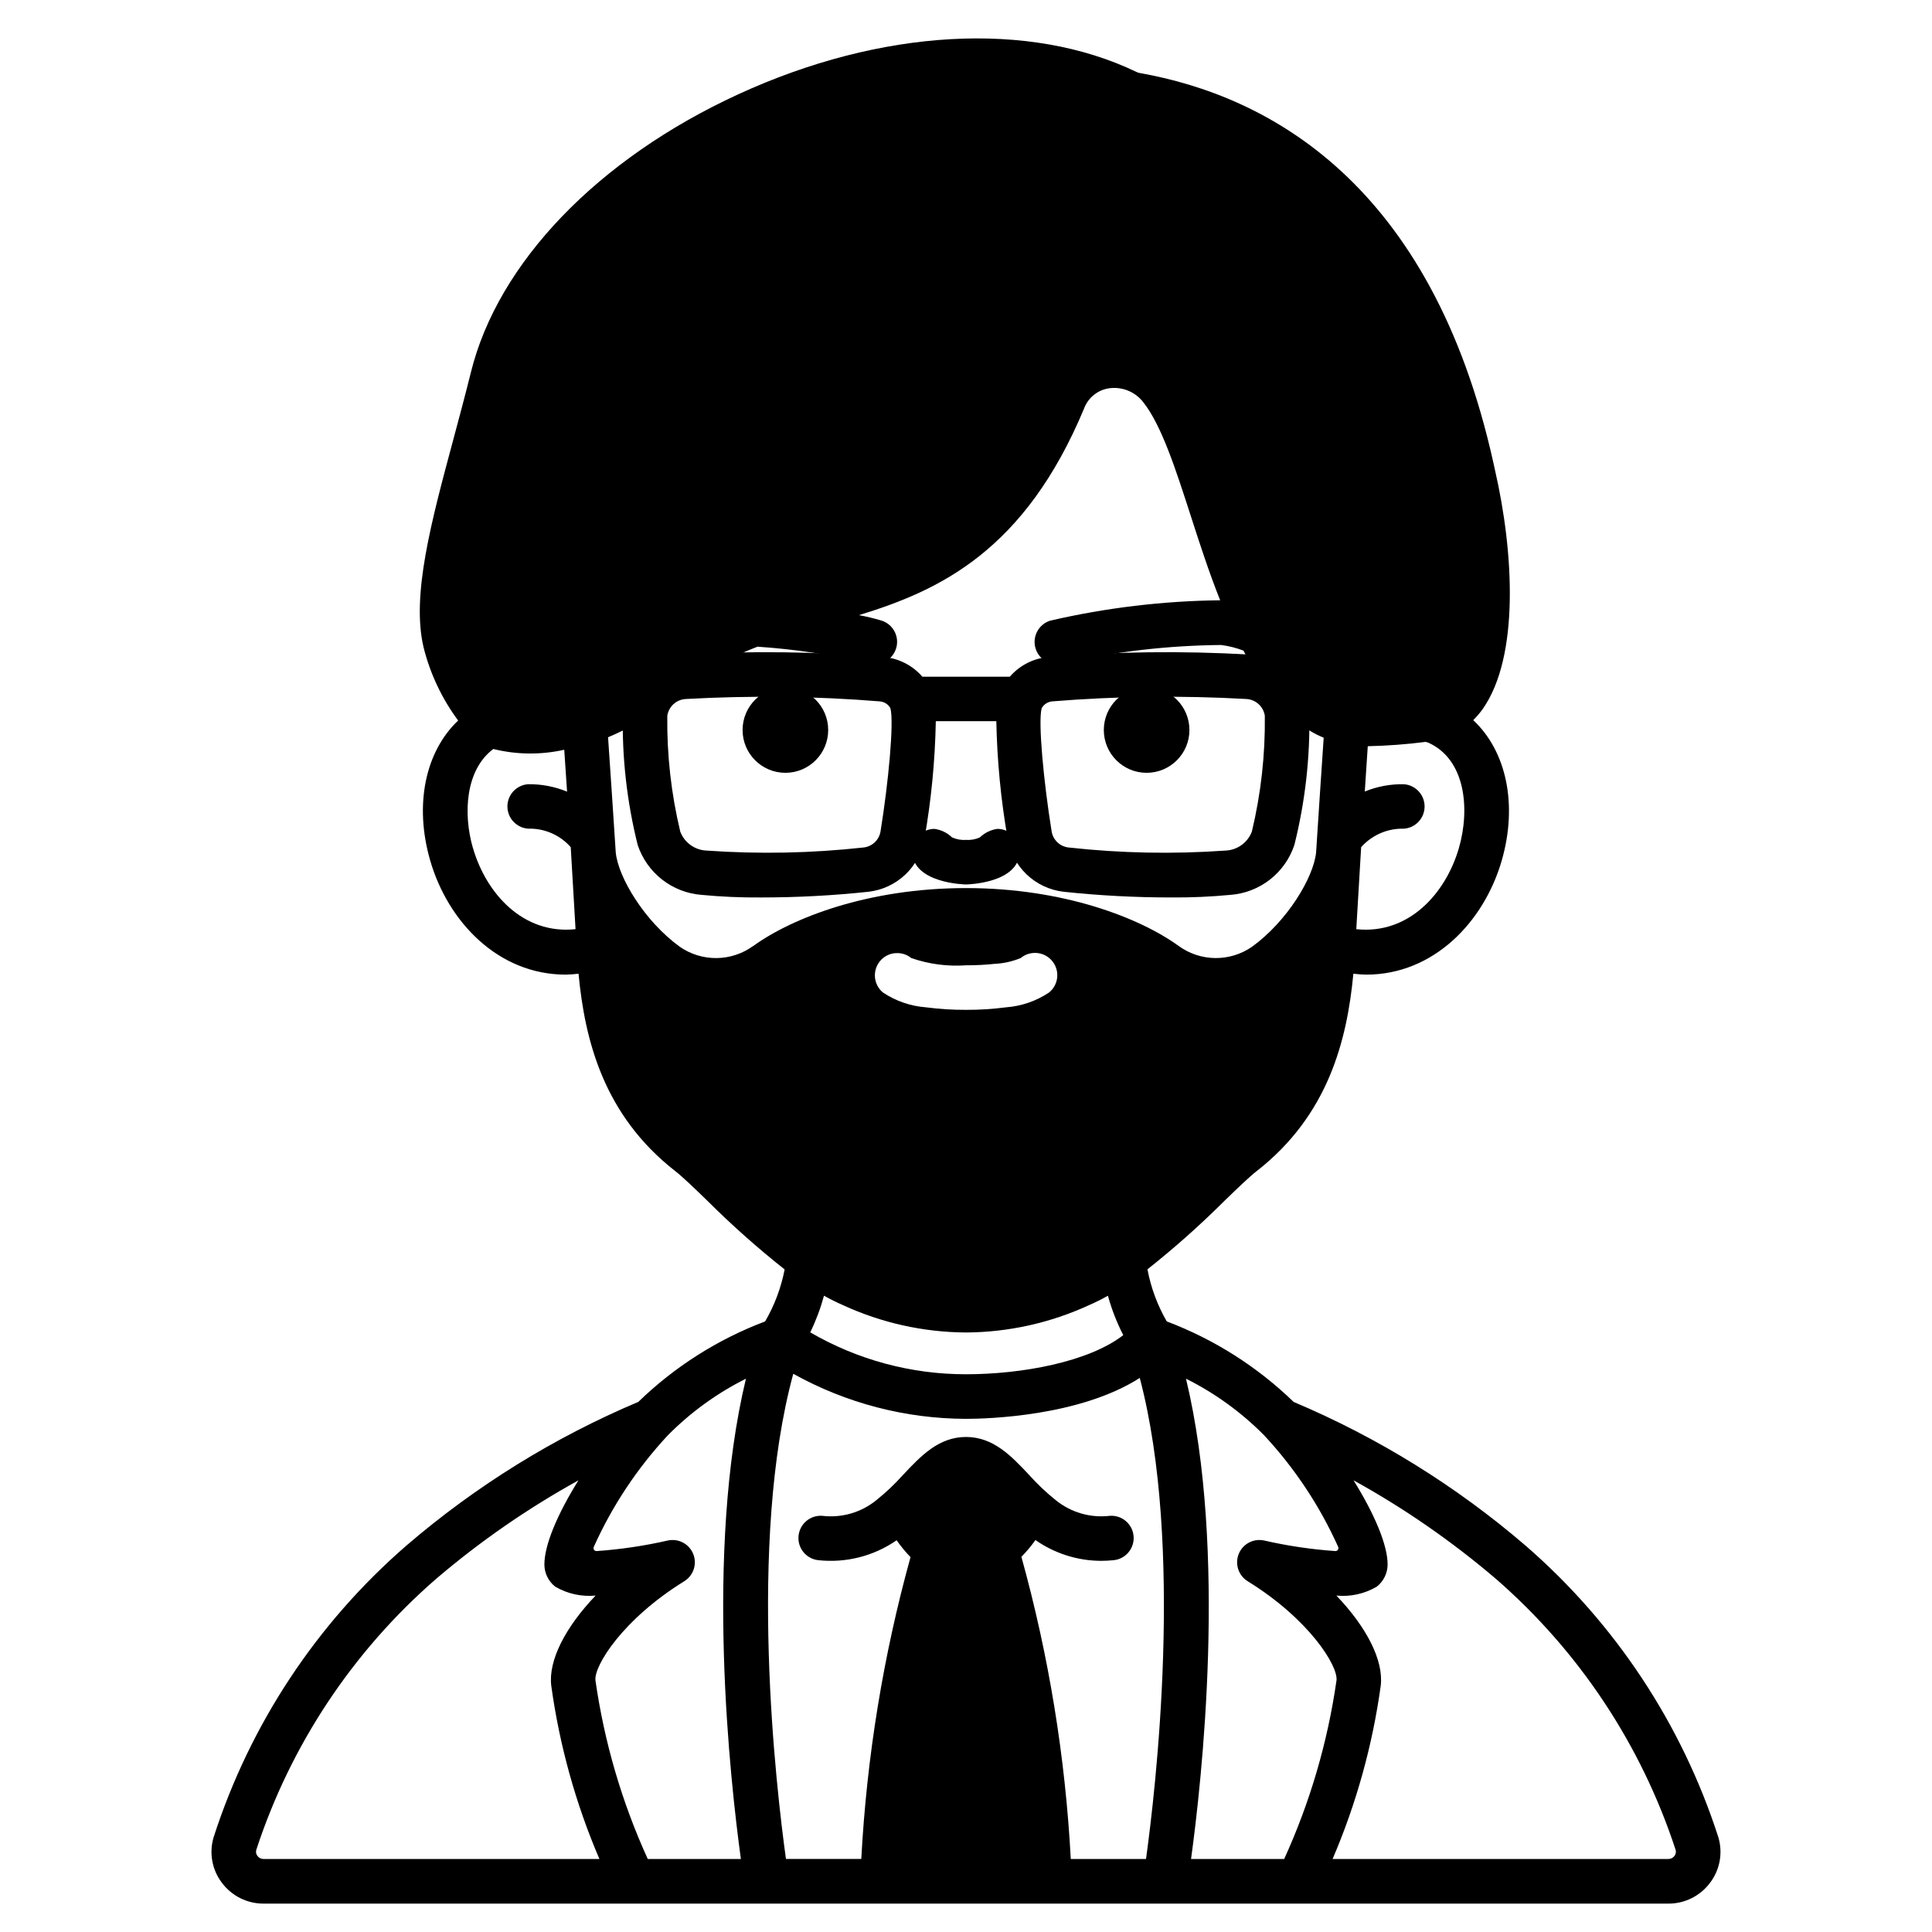
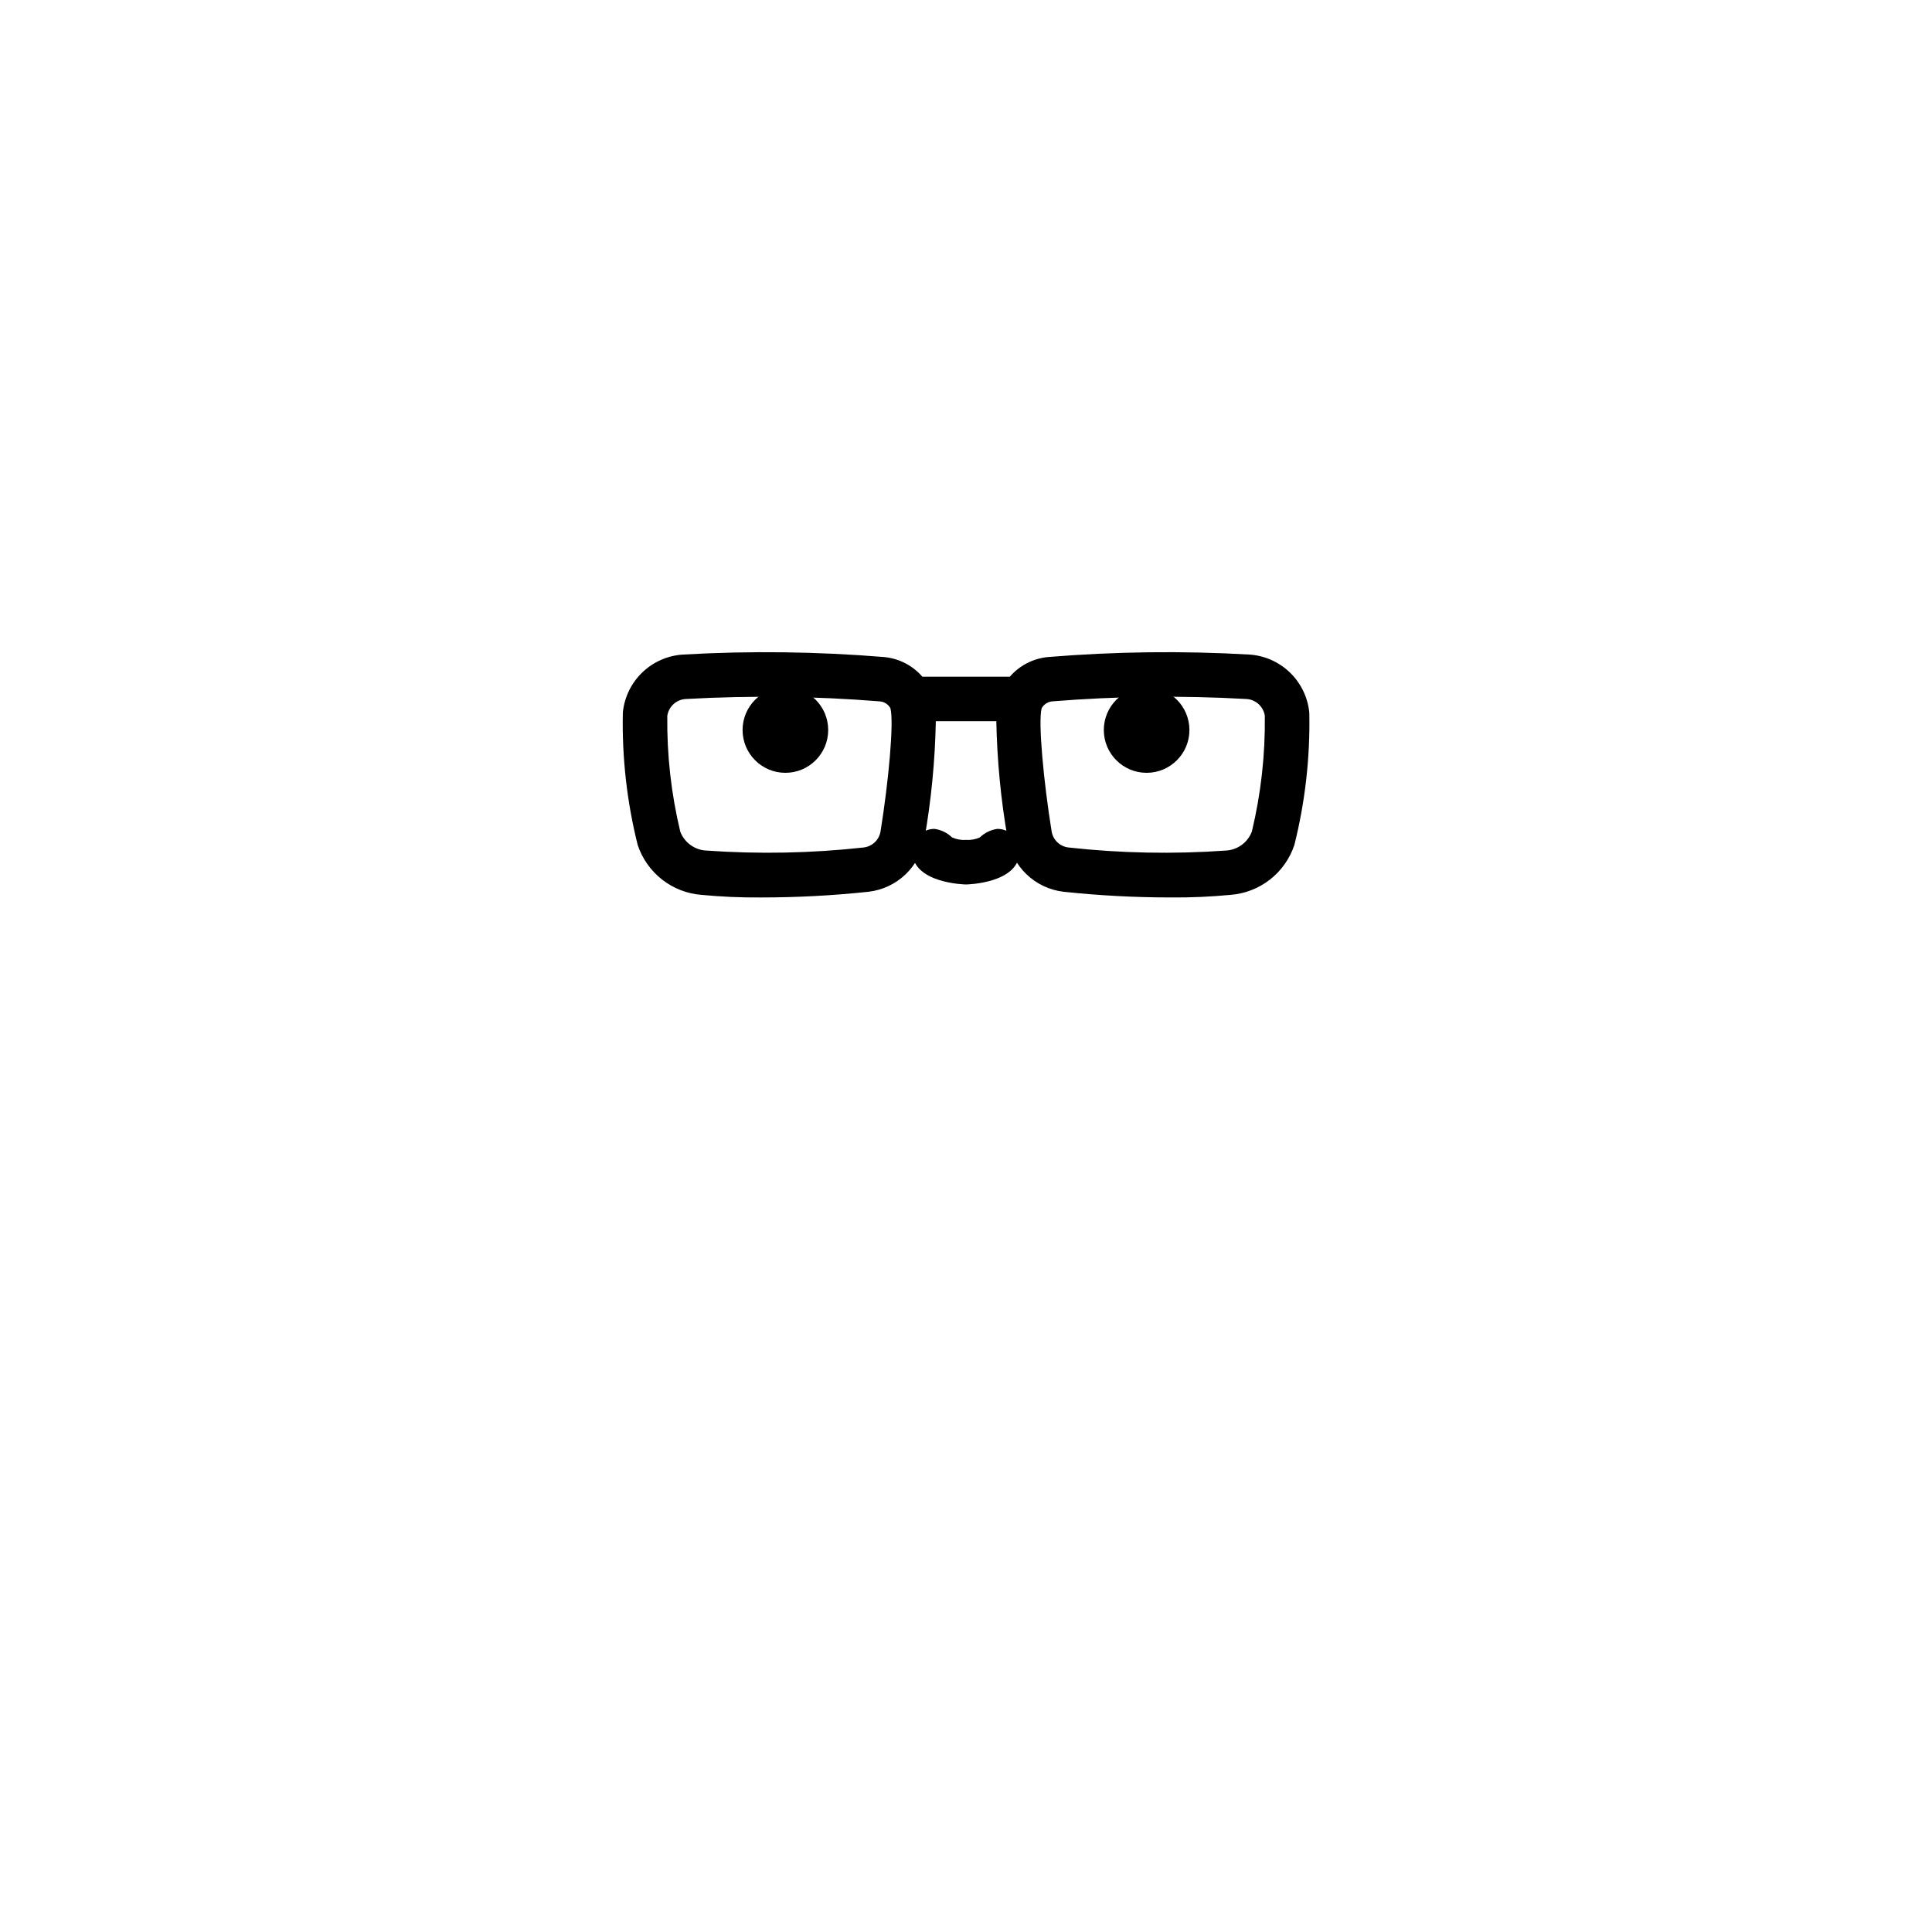
<svg xmlns="http://www.w3.org/2000/svg" fill="#000000" width="800px" height="800px" version="1.1" viewBox="144 144 512 512">
  <g>
    <path d="m408.32 363.66c-1.75 0.242-3.379 1.035-4.648 2.262-1.148 0.52-2.406 0.746-3.66 0.66-1.277 0.09-2.551-0.141-3.719-0.664-1.27-1.227-2.894-2.016-4.644-2.258-3.258 0-5.902 2.644-5.902 5.906 0 8.586 14.121 8.824 14.266 8.824 0.141 0 14.215-0.238 14.215-8.824h-0.004c0-3.262-2.644-5.906-5.902-5.906z" />
    <path d="m490.98 333c0-0.121 0-0.242-0.027-0.363-0.438-3.984-2.266-7.691-5.164-10.465-2.894-2.777-6.676-4.441-10.68-4.707-17.812-1.023-35.676-0.801-53.457 0.664-3.891 0.391-7.488 2.254-10.047 5.207h-23.168c-2.559-2.957-6.156-4.82-10.047-5.207-17.785-1.461-35.648-1.684-53.465-0.66-4 0.266-7.781 1.93-10.68 4.703-2.898 2.773-4.727 6.481-5.164 10.465 0 0.121 0 0.238-0.023 0.359-0.238 11.762 1.082 23.504 3.934 34.922 1.207 3.633 3.461 6.828 6.477 9.184 3.016 2.356 6.664 3.766 10.48 4.051 5.207 0.496 10.438 0.727 15.668 0.684 9.551 0.004 19.094-0.504 28.59-1.516 3.66-0.434 7.082-2.039 9.75-4.586 2.672-2.543 4.441-5.887 5.043-9.523 1.797-10.273 2.801-20.668 3-31.094h16.035c0.203 10.426 1.203 20.82 3 31.094 0.602 3.637 2.371 6.981 5.039 9.527 2.668 2.543 6.09 4.152 9.754 4.582 9.488 1.012 19.027 1.516 28.574 1.512 5.231 0.043 10.461-0.188 15.668-0.684 3.816-0.285 7.465-1.695 10.48-4.051 3.016-2.356 5.269-5.551 6.473-9.184 2.856-11.414 4.184-23.152 3.957-34.914zm-113.63 31.332c-0.371 2.269-2.215 4.016-4.504 4.262-13.82 1.523-27.746 1.797-41.617 0.816-3.106-0.133-5.84-2.102-6.949-5.008-2.41-10.055-3.566-20.367-3.441-30.703 0.371-2.484 2.453-4.356 4.965-4.457 17.117-0.957 34.281-0.746 51.371 0.633 1.172 0.102 2.219 0.773 2.793 1.801 0.996 3.742-0.527 19.715-2.617 32.656zm98.398 0.066c-1.105 2.906-3.84 4.879-6.949 5.012-13.867 0.984-27.797 0.711-41.617-0.816-2.285-0.25-4.121-1.996-4.488-4.262-2.102-12.988-3.629-29.02-2.644-32.637l-0.004-0.004c0.578-1.031 1.625-1.711 2.805-1.82 17.09-1.383 34.258-1.594 51.375-0.633 2.512 0.102 4.594 1.973 4.965 4.457 0.125 10.336-1.027 20.648-3.438 30.703z" />
-     <path d="m599.38 630.89c-9.656-29.961-27.34-56.703-51.125-77.316-18.383-15.785-39.102-28.621-61.422-38.047-9.633-9.336-21.078-16.598-33.629-21.336-2.473-4.281-4.203-8.945-5.117-13.805 7.18-5.688 14.027-11.781 20.512-18.25 3.469-3.348 6.461-6.242 8.387-7.746 19.023-14.824 23.984-34.676 25.672-52.348 1.133 0.141 2.266 0.223 3.406 0.246 17.859 0 31.184-13.949 35.898-30.191 4.328-14.957 1.203-29.086-7.543-37.254l0.004-0.004c0.922-0.91 1.766-1.902 2.519-2.957 9.84-14.016 8.16-41.809 3.281-63.145l-0.395-1.816c-16.457-74.551-59.789-97.543-93.781-103.57-0.301-0.055-0.594-0.148-0.867-0.281-28.371-13.668-67.688-11.488-105.54 5.922-37.203 17.105-63.684 44.648-70.848 73.676-1.465 5.902-3.051 11.809-4.602 17.594-5.988 22.262-11.16 41.488-7.961 55.199h-0.004c1.742 7.039 4.867 13.664 9.188 19.488-8.66 8.188-11.719 22.262-7.394 37.148 4.723 16.242 18.043 30.188 35.898 30.188 1.137-0.023 2.269-0.102 3.398-0.242 1.664 17.562 6.602 37.484 25.68 52.348 1.93 1.504 4.922 4.398 8.387 7.746 6.496 6.481 13.355 12.582 20.551 18.277-0.934 4.852-2.68 9.512-5.172 13.777-12.543 4.734-23.98 11.996-33.605 21.324-22.32 9.426-43.043 22.262-61.422 38.047-23.789 20.617-41.473 47.363-51.125 77.328-1.234 4.125-0.434 8.59 2.164 12.027 2.598 3.512 6.715 5.578 11.082 5.559h372.27c4.367 0.02 8.484-2.047 11.082-5.559 2.598-3.438 3.402-7.902 2.168-12.027zm-94.66-262.38c2.684-3.019 6.496-4.793 10.531-4.898 3.254 0.211 6.059-2.258 6.269-5.512 0.207-3.258-2.262-6.062-5.516-6.273-3.535-0.062-7.047 0.598-10.32 1.934 0.277-4.141 0.551-8.246 0.789-12.008 5.133-0.109 10.258-0.492 15.348-1.148 0.23 0.082 0.512 0.129 0.727 0.227 9.84 4.418 11.074 17.582 8.066 27.945-3.473 11.961-13.273 22.945-27.184 21.465 0.059-0.941 1.234-20.922 1.289-21.73zm-235.38 0.273c-2.703-9.312-1.918-20.828 5.387-26.289l0.004-0.004c6.168 1.523 12.602 1.594 18.801 0.203 0.23 3.387 0.488 7.184 0.746 11.098-3.269-1.34-6.777-2.008-10.312-1.969-1.562 0.109-3.016 0.836-4.047 2.016-1.027 1.184-1.543 2.723-1.434 4.285 0.227 3.254 3.047 5.707 6.301 5.481 4.016 0.109 7.809 1.887 10.465 4.906 0.055 0.82 1.234 20.879 1.273 21.73-13.891 1.492-23.695-9.488-27.164-21.445zm-55.496 267.87v-0.004c-0.641 0.008-1.246-0.297-1.621-0.816-0.359-0.457-0.473-1.059-0.301-1.613 9.086-27.762 25.52-52.543 47.555-71.723 11.688-9.984 24.359-18.758 37.816-26.191-5.617 9.023-9.055 17.207-9.023 22.336l-0.004 0.004c0.023 2.277 1.078 4.426 2.871 5.836 3.231 1.891 6.977 2.715 10.703 2.363-8 8.371-12.551 17.152-11.754 23.875 2.18 15.809 6.473 31.258 12.762 45.93zm126.49 0-24.672-0.004c-6.856-15.031-11.523-30.969-13.859-47.324-0.457-3.816 7.231-16.211 23.543-26.285h-0.004c2.449-1.516 3.449-4.574 2.363-7.242-1.086-2.668-3.938-4.164-6.746-3.543-6.211 1.418-12.52 2.352-18.871 2.797-0.258 0.004-0.504-0.117-0.656-0.328-0.148-0.211-0.188-0.484-0.098-0.727 4.879-10.867 11.504-20.863 19.613-29.59 6.039-6.113 13.047-11.195 20.738-15.039-11 45.688-4.144 106.87-1.34 127.3zm3.231-241.93v-0.008c-2.812 2.035-6.188 3.144-9.66 3.184-3.473 0.035-6.871-1.004-9.727-2.977-9.359-6.781-16.324-18.371-16.996-24.988-0.645-9.98-1.453-22.004-2.039-30.551v-0.004c7.496-3.168 14.426-7.535 20.523-12.926 5.691-4.734 12.145-8.48 19.082-11.074 9.852 0.668 19.637 2.117 29.262 4.328 3.102 1.008 6.434-0.688 7.441-3.789 1.008-3.098-0.688-6.43-3.789-7.441-1.984-0.598-4-1.086-6.039-1.457 21.312-6.527 43.949-16.973 59.727-54.902l-0.004-0.004c1.113-2.828 3.676-4.832 6.691-5.231 3.461-0.441 6.894 1 9 3.785 4.785 6.078 8.535 17.676 12.5 29.957 2.363 7.328 4.852 15.023 7.82 22.457-15.164 0.172-30.27 1.98-45.043 5.398-1.508 0.473-2.762 1.531-3.481 2.934-0.723 1.402-0.855 3.039-0.363 4.539 0.492 1.5 1.562 2.738 2.973 3.445 1.414 0.703 3.051 0.812 4.543 0.305 13.66-3.043 27.605-4.644 41.598-4.773 2.039 0.254 4.035 0.758 5.953 1.492 3.668 7.223 8.645 13.703 14.676 19.113 1.965 1.664 4.188 3.004 6.578 3.961-0.629 9.262-1.402 20.859-2.012 30.426-0.668 6.621-7.637 18.215-16.977 24.977-2.856 1.98-6.254 3.027-9.73 2.996s-6.859-1.145-9.676-3.18c-10.234-7.418-30.426-15.363-56.402-15.363-25.98 0-46.172 7.945-56.418 15.379zm56.43 102.4c11.27-0.066 22.395-2.539 32.629-7.254 1.703-0.746 3.367-1.574 4.984-2.484 0.996 3.609 2.359 7.109 4.07 10.441-9.215 7.125-26.891 10.367-41.684 10.367-14.5 0.016-28.742-3.816-41.273-11.105 1.52-3.117 2.738-6.371 3.644-9.715 1.625 0.914 3.297 1.746 5.004 2.492 10.234 4.719 21.355 7.191 32.625 7.258zm-22.801-98.398-0.004-0.004c0.996-1.215 2.438-1.977 4-2.121h0.273c0.629-0.051 1.266 0.016 1.871 0.191h0.055c0.773 0.219 1.488 0.594 2.109 1.102 4.652 1.613 9.582 2.269 14.496 1.922 2.562 0.008 5.121-0.125 7.668-0.391 2.363-0.117 4.688-0.641 6.871-1.551 0.906-0.754 2.019-1.211 3.195-1.312 2.598-0.25 5.051 1.238 6.031 3.656 0.984 2.418 0.262 5.191-1.773 6.824-3.398 2.262-7.32 3.606-11.391 3.91-3.512 0.457-7.047 0.684-10.586 0.668h-0.016c-3.543 0.016-7.078-0.211-10.59-0.668-4.07-0.305-7.992-1.648-11.391-3.91-1.211-0.992-1.977-2.426-2.133-3.984-0.152-1.559 0.316-3.113 1.309-4.324zm70.508 237.93-19.934-0.004c-1.449-27.086-5.836-53.938-13.086-80.074 1.359-1.383 2.602-2.867 3.719-4.449 5.094 3.562 11.152 5.484 17.367 5.512 1.168-0.004 2.34-0.062 3.504-0.188 3.176-0.398 5.453-3.262 5.133-6.445-0.32-3.188-3.121-5.539-6.316-5.297-5.137 0.605-10.301-0.895-14.312-4.16-2.562-2.051-4.945-4.312-7.125-6.758-4.621-4.91-9.395-9.98-16.648-9.98-7.254 0-12.004 5.074-16.625 9.98h-0.004c-2.18 2.445-4.562 4.707-7.121 6.758-4.012 3.269-9.18 4.773-14.316 4.16-3.195-0.242-5.996 2.109-6.316 5.297-0.32 3.184 1.957 6.047 5.137 6.445 7.359 0.824 14.77-1.043 20.859-5.266 1.105 1.586 2.336 3.082 3.68 4.469-7.227 26.109-11.602 52.93-13.047 79.984h-19.965c-2.539-18.328-10.258-83.91 1.941-128.57 13.996 7.793 29.746 11.902 45.77 11.938 5.512 0 30.09-0.633 46.051-10.84 11.781 44.605 4.168 109.32 1.656 127.5zm11.938 0c2.797-20.367 9.668-81.574-1.34-127.28v-0.008c7.691 3.844 14.699 8.926 20.742 15.039 8.109 8.727 14.734 18.723 19.613 29.59 0.086 0.242 0.051 0.516-0.102 0.727-0.152 0.211-0.395 0.332-0.656 0.328-6.352-0.445-12.66-1.379-18.867-2.797-2.812-0.621-5.664 0.875-6.75 3.543-1.082 2.668-0.086 5.727 2.363 7.242 16.312 10.07 24.008 22.465 23.543 26.285-2.34 16.355-7.008 32.293-13.863 47.324zm128.11-0.816v-0.004c-0.375 0.52-0.98 0.824-1.621 0.816h-88.98c6.289-14.672 10.582-30.117 12.762-45.93 0.789-6.723-3.75-15.504-11.754-23.875h0.004c3.727 0.363 7.473-0.465 10.699-2.363 1.793-1.41 2.848-3.559 2.871-5.836 0.027-5.117-3.414-13.316-9.027-22.344l-0.004-0.004c13.461 7.434 26.133 16.211 37.824 26.199 22.027 19.188 38.449 43.973 47.531 71.738 0.164 0.555 0.047 1.156-0.312 1.609z" />
    <path d="m363.48 337.46c0 6.262-5.078 11.344-11.344 11.344-6.266 0-11.344-5.082-11.344-11.344 0-6.266 5.078-11.344 11.344-11.344 6.266 0 11.344 5.078 11.344 11.344" />
    <path d="m459.21 337.46c0 6.262-5.078 11.344-11.344 11.344s-11.344-5.082-11.344-11.344c0-6.266 5.078-11.344 11.344-11.344s11.344 5.078 11.344 11.344" />
  </g>
</svg>